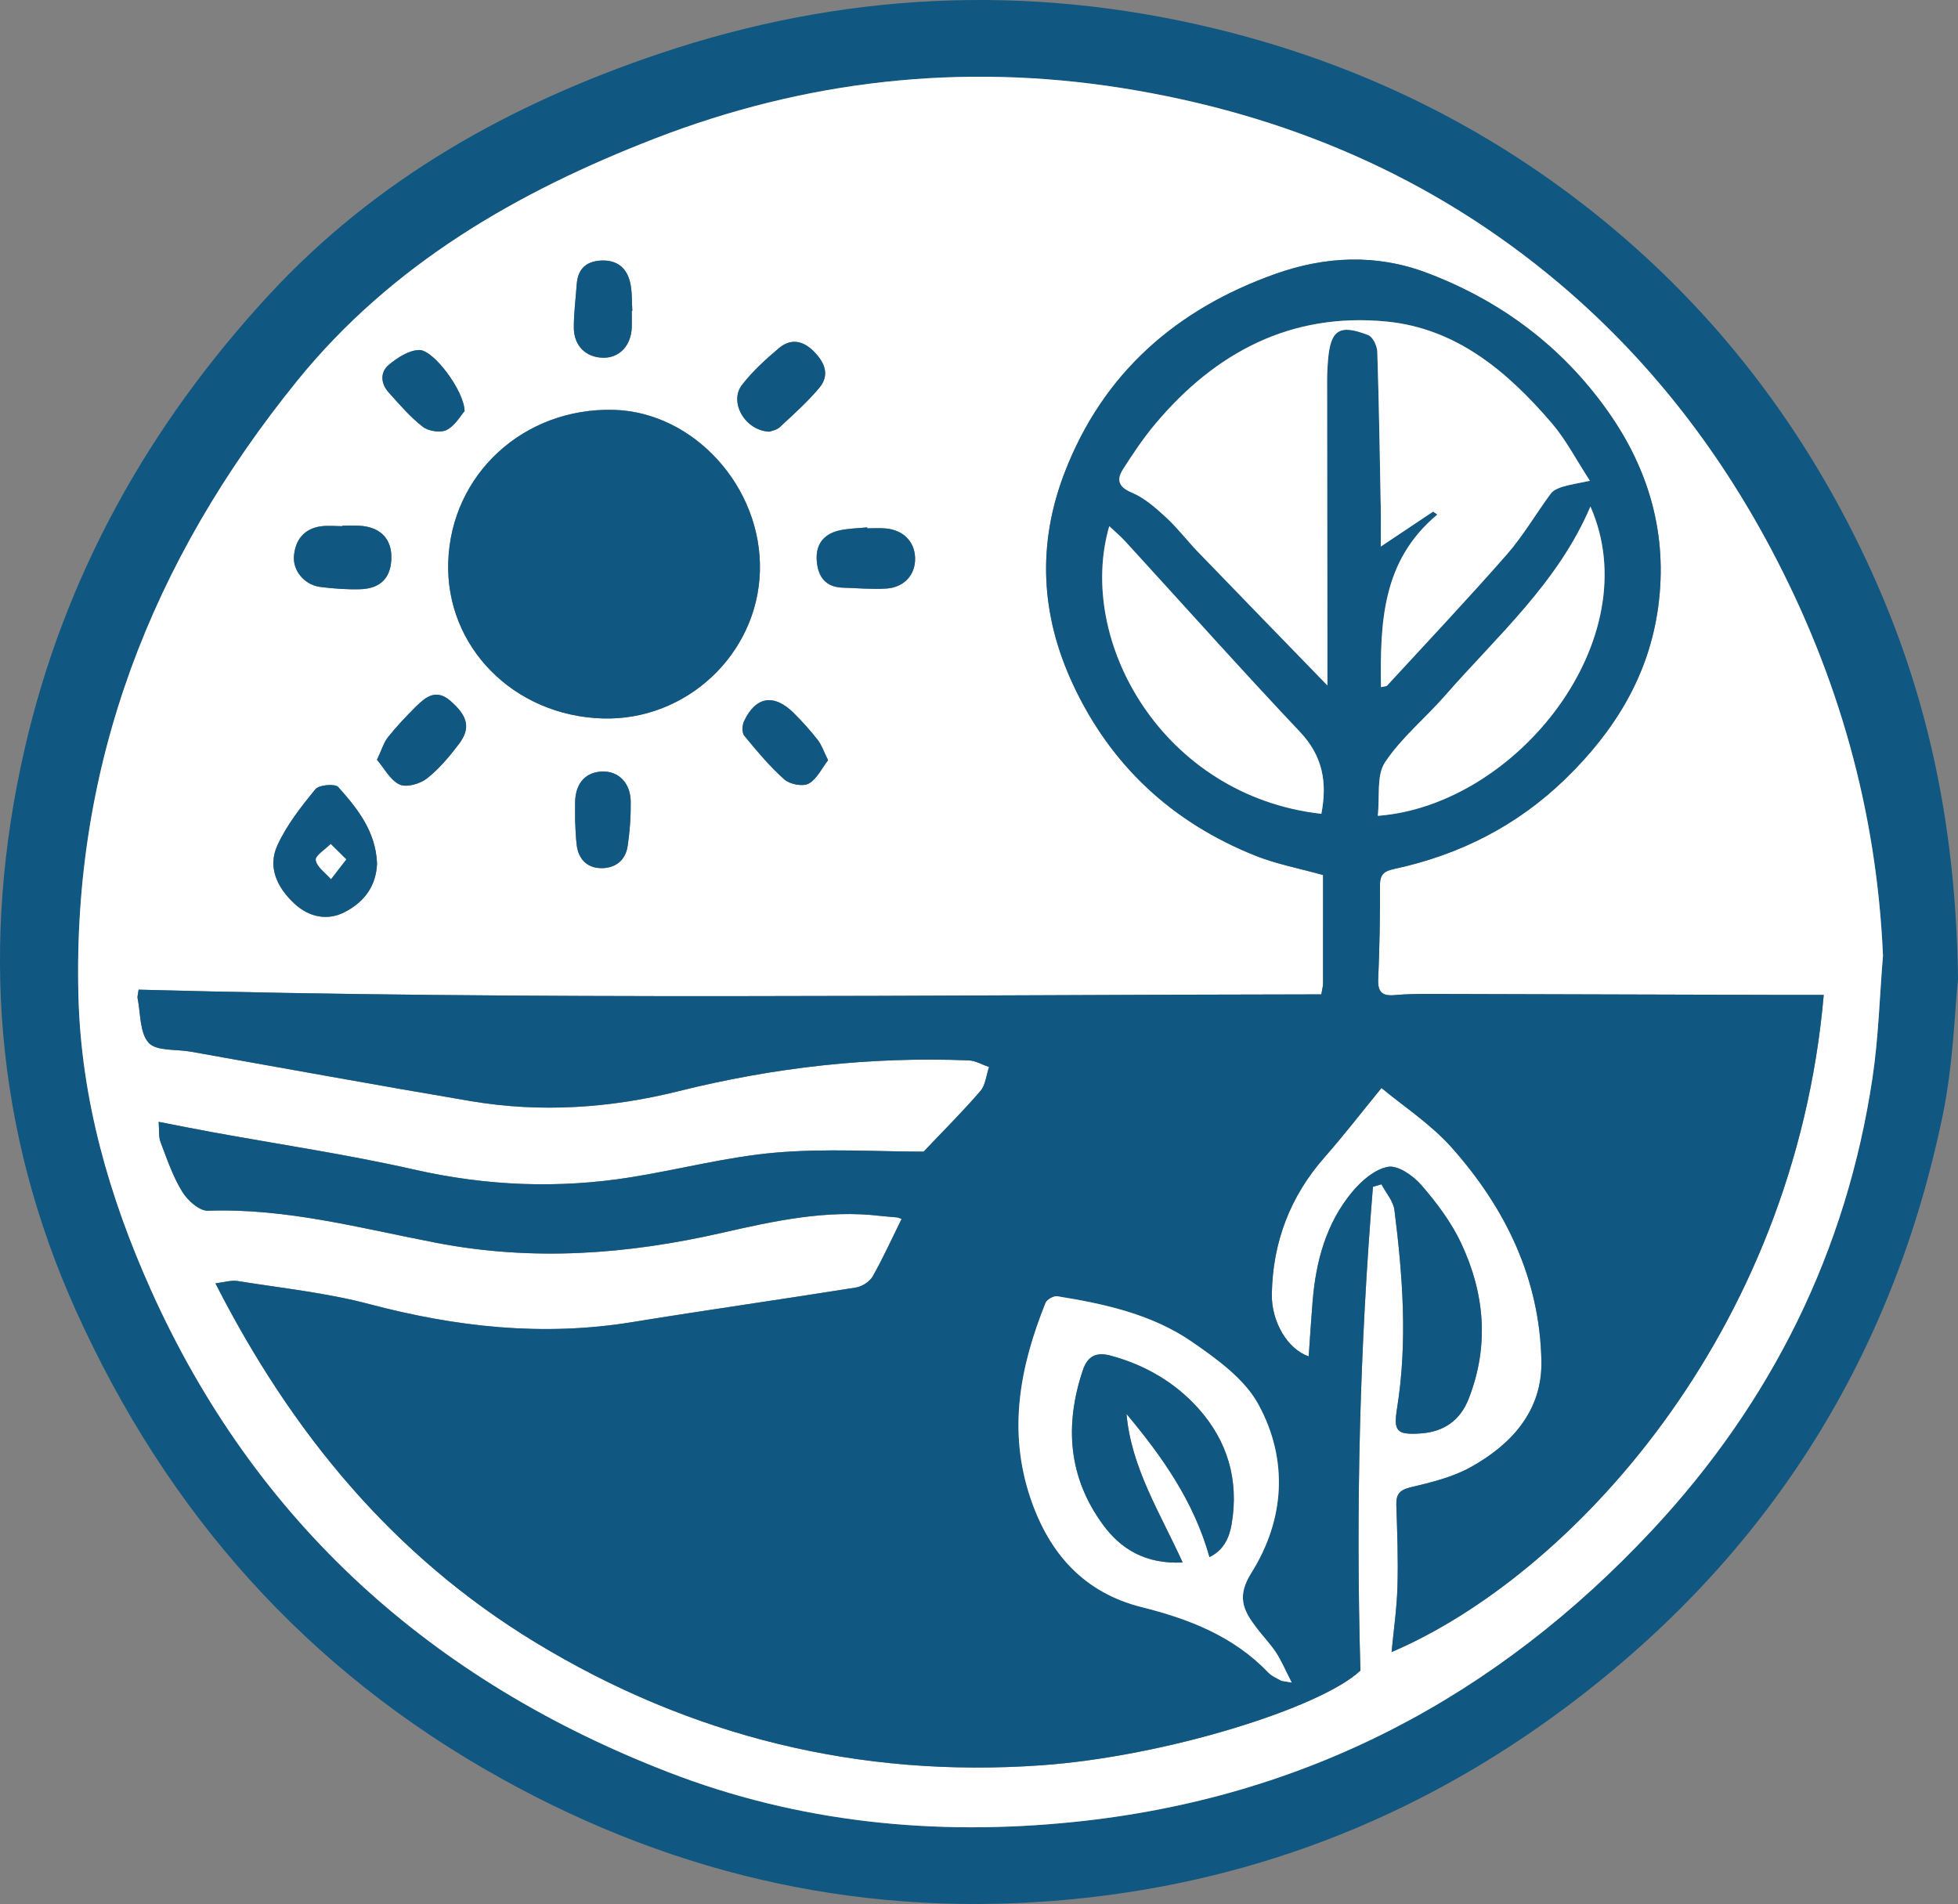
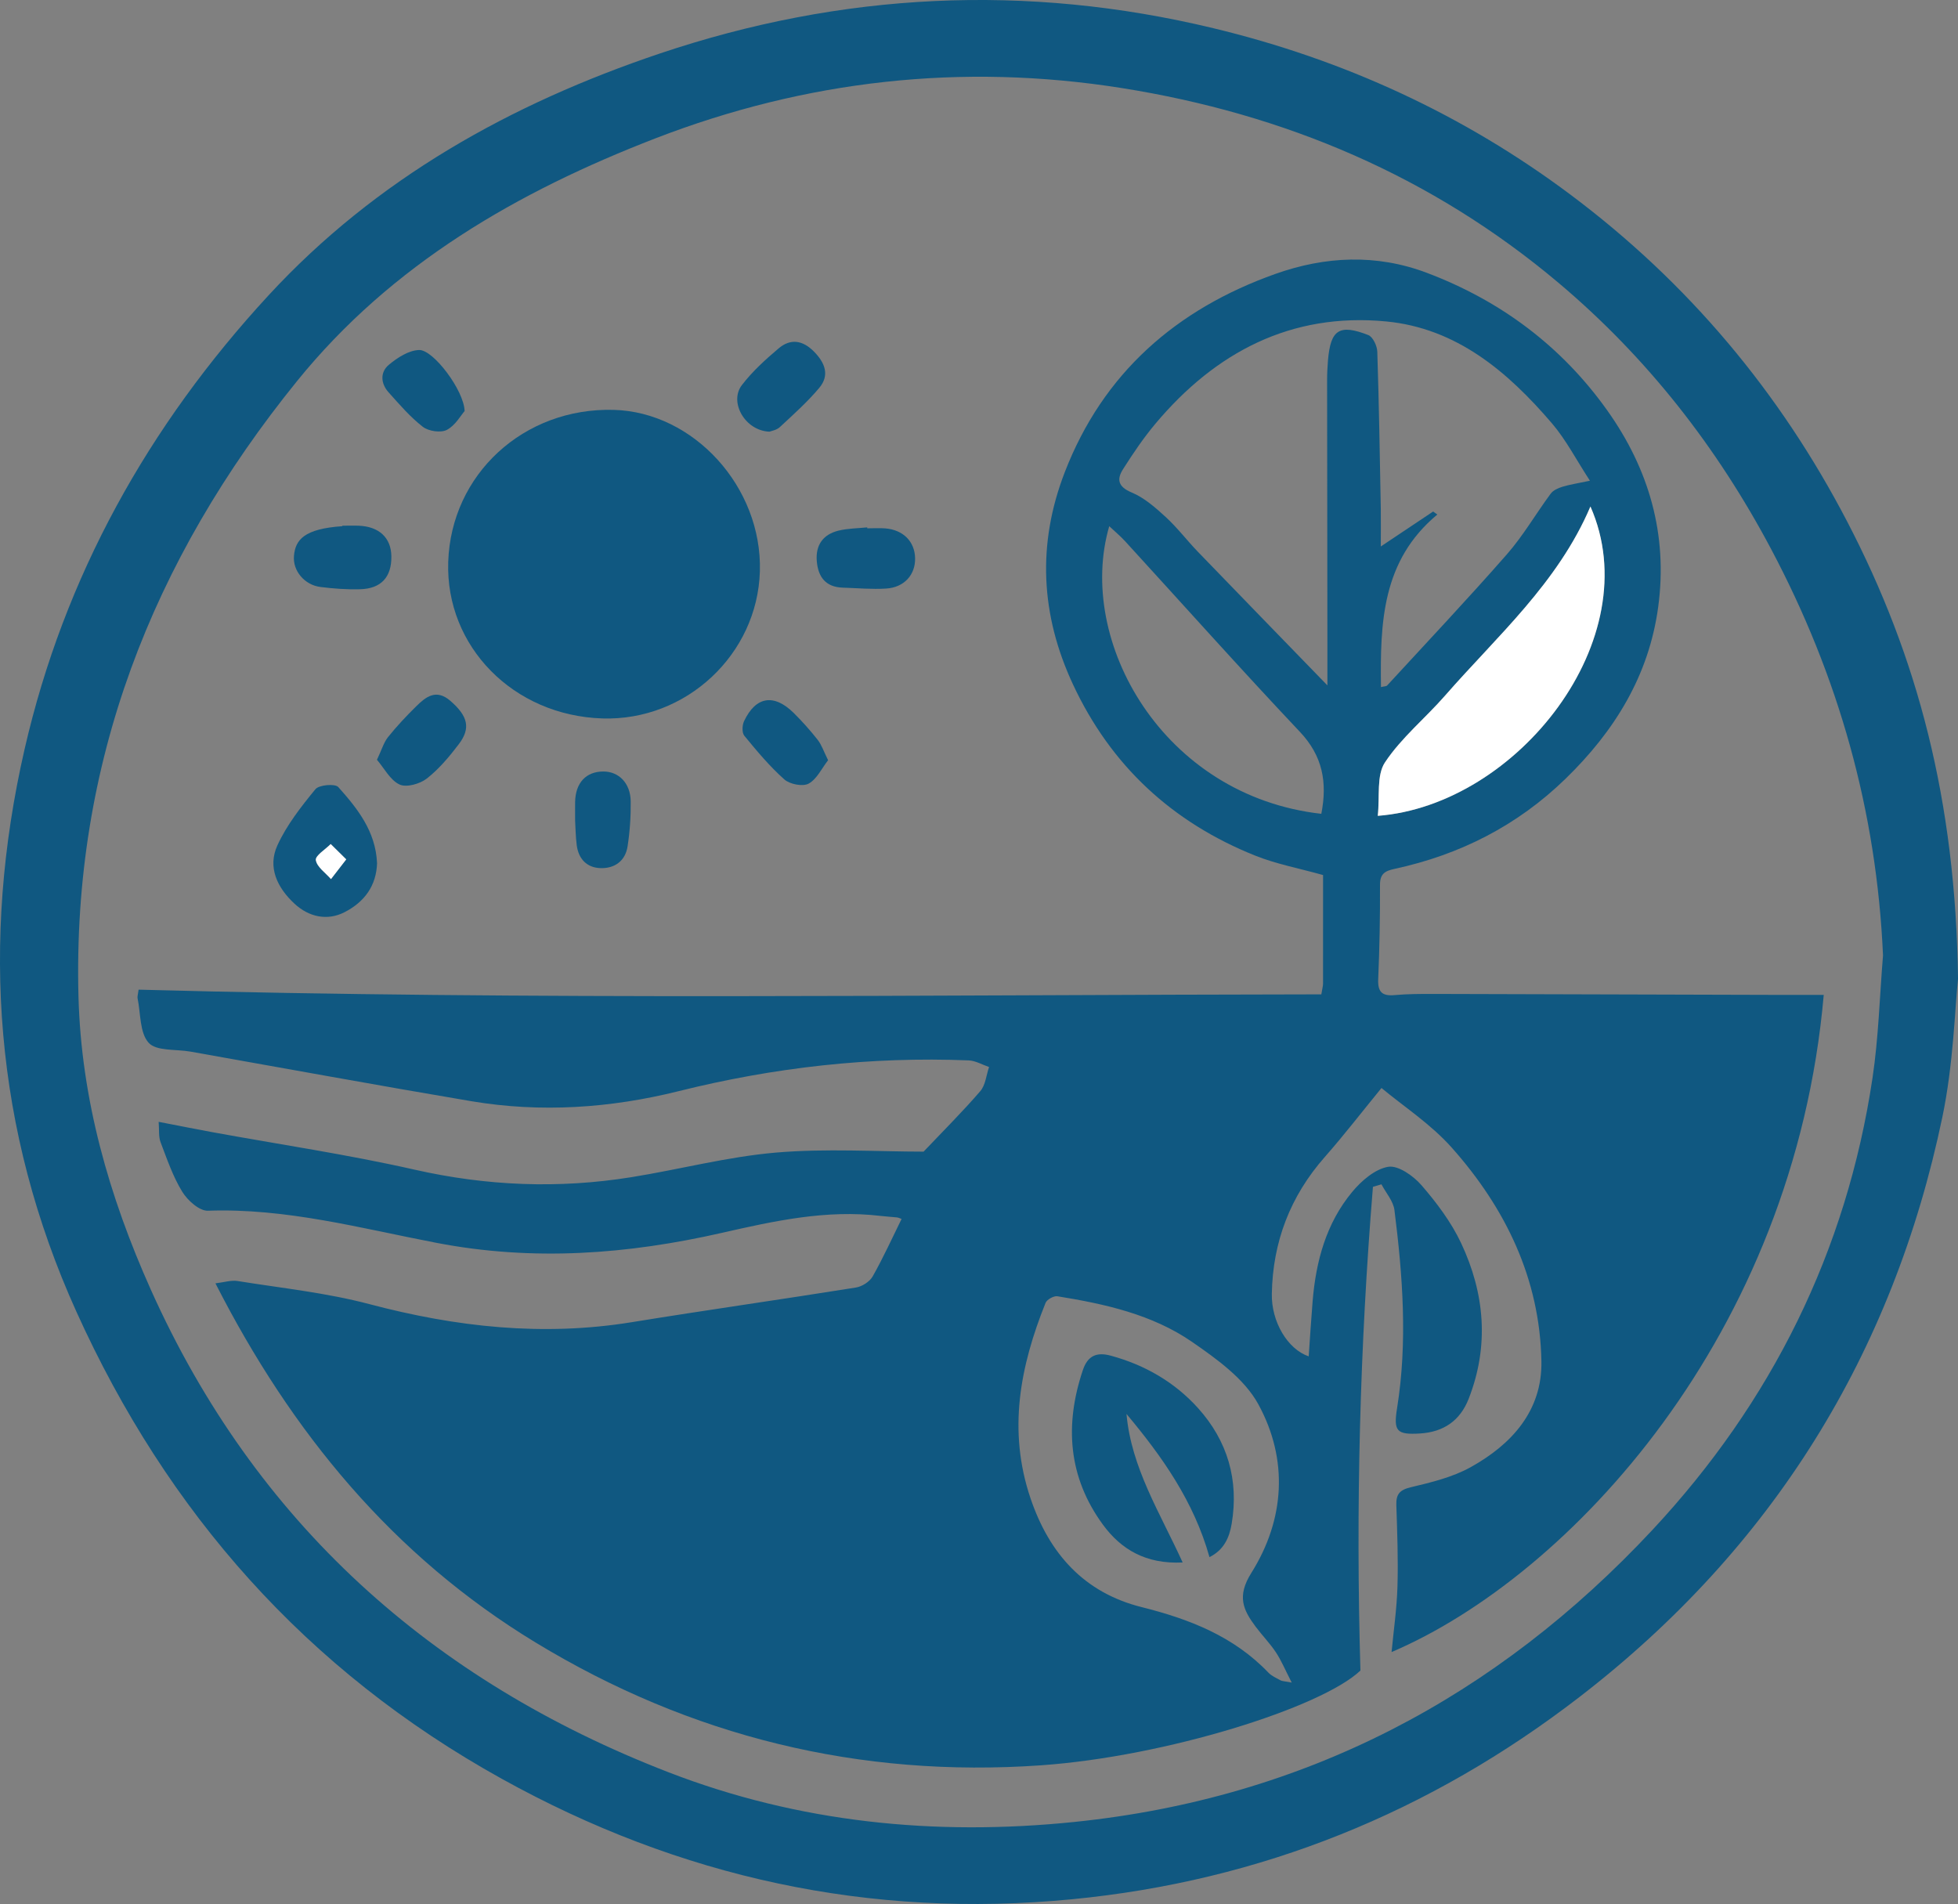
<svg xmlns="http://www.w3.org/2000/svg" width="145" height="141" viewBox="0 0 145 141" fill="none">
  <rect x="0" y="0" width="145" height="141" fill="#808080" stroke="none" />
  <g clip-path="url(#clip0_6_51)">
    <path d="M145 72.468C144.828 59.299 142.019 48.662 136.793 38.623C131.801 29.031 125.006 20.936 116.341 14.444C108.395 8.491 99.527 4.416 89.849 2.087C75.997 -1.246 62.316 -0.565 48.855 3.965C37.821 7.682 27.851 13.241 19.892 21.866C10.986 31.517 4.752 42.687 1.819 55.486C-1.445 69.732 -0.407 83.719 5.655 97.129C12.382 112.01 22.695 123.702 37.15 131.721C50.341 139.041 64.405 142.099 79.399 140.646C93.366 139.293 105.902 134.211 116.996 125.647C131.267 114.633 140.178 100.263 143.841 82.73C144.666 78.781 144.766 74.678 145.003 72.465L145 72.468ZM139.445 70.777C139.197 73.794 139.116 76.838 138.669 79.828C136.752 92.657 131.187 103.843 122.376 113.29C110.821 125.674 96.641 133.171 79.552 134.923C69.232 135.982 59.133 134.966 49.505 131.242C31.972 124.458 18.897 112.746 11.164 95.492C8.07 88.584 6.011 81.385 5.811 73.784C5.358 56.555 11.234 41.508 22.005 28.211C29.01 19.562 38.325 14.195 48.524 10.251C59.666 5.943 71.216 4.643 83.062 6.519C95.153 8.435 106.069 13.064 115.438 20.963C121.974 26.474 127.154 33.106 131.162 40.664C136.165 50.098 138.979 60.084 139.448 70.78L139.445 70.777Z" fill="#105881" />
-     <path d="M139.445 70.777C138.976 60.079 136.162 50.096 131.16 40.662C127.152 33.106 121.971 26.472 115.435 20.96C106.066 13.062 95.15 8.432 83.059 6.516C71.213 4.641 59.663 5.94 48.521 10.248C38.322 14.193 29.007 19.559 22.002 28.208C11.231 41.508 5.356 56.553 5.808 73.781C6.008 81.382 8.067 88.582 11.161 95.489C18.894 112.744 31.969 124.455 49.502 131.239C59.133 134.966 69.229 135.982 79.55 134.921C96.635 133.168 110.818 125.672 122.373 113.288C131.186 103.843 136.75 92.654 138.666 79.825C139.113 76.835 139.194 73.794 139.442 70.775L139.445 70.777ZM97.98 64.8C96.217 64.307 94.525 63.991 92.959 63.364C86.808 60.901 82.269 56.7 79.461 50.685C77.054 45.527 76.8 40.276 78.849 34.976C81.687 27.627 87.113 22.887 94.452 20.283C98.126 18.978 101.913 18.788 105.659 20.202C111.139 22.273 115.651 25.649 119.025 30.392C122.114 34.73 123.521 39.582 122.799 44.941C122.111 50.037 119.567 54.141 115.936 57.67C112.373 61.132 108.115 63.299 103.271 64.344C102.546 64.5 102.193 64.719 102.196 65.537C102.206 67.857 102.163 70.18 102.064 72.498C102.02 73.459 102.347 73.778 103.293 73.69C104.228 73.601 105.177 73.601 106.12 73.604C114.699 73.623 123.276 73.652 131.855 73.676C132.917 73.679 133.982 73.676 135.057 73.676C132.85 98.91 116.184 116.733 103.053 122.341C103.204 120.747 103.441 119.126 103.489 117.497C103.549 115.49 103.473 113.478 103.406 111.471C103.379 110.659 103.635 110.335 104.487 110.134C106.001 109.775 107.576 109.392 108.915 108.647C111.961 106.954 114.217 104.459 114.149 100.802C114.039 94.709 111.5 89.471 107.505 84.981C105.964 83.247 103.94 81.934 102.306 80.57C100.818 82.39 99.516 84.08 98.11 85.677C95.544 88.59 94.258 91.968 94.185 95.813C94.147 97.884 95.352 99.912 96.915 100.443C97.013 99.066 97.096 97.697 97.209 96.33C97.455 93.388 98.212 90.591 100.126 88.279C100.81 87.451 101.821 86.575 102.799 86.406C103.538 86.28 104.67 87.076 105.266 87.767C106.392 89.069 107.468 90.497 108.198 92.046C109.958 95.778 110.3 99.669 108.759 103.594C108.125 105.209 106.902 106.051 105.155 106.155C103.425 106.26 103.185 105.984 103.46 104.282C104.247 99.382 103.88 94.49 103.266 89.61C103.182 88.946 102.635 88.338 102.303 87.703C102.093 87.764 101.883 87.829 101.673 87.89C100.705 99.73 100.398 111.586 100.746 123.71C97.856 126.451 86.315 130.079 77.094 130.727C63.666 131.671 51.154 128.611 39.664 121.634C29.109 115.225 21.59 106.096 15.954 95.036C16.595 94.961 17.118 94.787 17.6 94.865C20.864 95.39 24.182 95.733 27.363 96.577C33.78 98.275 40.203 98.985 46.796 97.911C52.316 97.011 57.858 96.228 63.38 95.347C63.836 95.275 64.402 94.915 64.623 94.527C65.402 93.155 66.054 91.711 66.766 90.269C66.663 90.235 66.547 90.17 66.423 90.154C66.022 90.109 65.618 90.093 65.216 90.044C61.213 89.562 57.329 90.417 53.494 91.29C46.456 92.895 39.478 93.42 32.295 92.032C26.727 90.958 21.183 89.452 15.398 89.659C14.768 89.68 13.892 88.892 13.498 88.255C12.805 87.124 12.366 85.835 11.892 84.587C11.735 84.174 11.797 83.678 11.749 83.076C13.185 83.354 14.412 83.601 15.641 83.826C20.665 84.745 25.73 85.49 30.705 86.618C36.044 87.826 41.362 88.04 46.734 87.177C50.316 86.604 53.861 85.661 57.462 85.353C61.189 85.034 64.963 85.283 68.396 85.283C69.884 83.716 71.299 82.309 72.598 80.801C72.987 80.351 73.04 79.619 73.245 79.016C72.741 78.845 72.245 78.545 71.736 78.526C64.467 78.237 57.321 79.043 50.262 80.803C45.209 82.063 40.058 82.416 34.894 81.546C27.953 80.375 21.029 79.102 14.099 77.875C13.037 77.687 11.582 77.853 11.01 77.224C10.336 76.482 10.42 75.054 10.188 73.92C10.164 73.805 10.215 73.676 10.264 73.288C39.454 74.076 68.647 73.668 97.851 73.636C97.926 73.183 97.978 73.015 97.978 72.846C97.983 70.169 97.98 67.495 97.98 64.8ZM44.605 53.204C38.023 52.992 32.991 47.88 33.196 41.613C33.408 35.121 38.78 30.18 45.44 30.352C51.394 30.504 56.456 36.091 56.276 42.309C56.095 48.467 50.809 53.404 44.608 53.204H44.605ZM27.921 63.907C27.872 65.579 27.004 66.79 25.5 67.557C24.266 68.186 22.905 67.943 21.797 66.914C20.525 65.73 19.8 64.218 20.541 62.6C21.228 61.097 22.296 59.739 23.355 58.444C23.622 58.12 24.81 58.018 25.048 58.284C26.471 59.872 27.816 61.56 27.918 63.907H27.921ZM25.352 38.966C25.352 38.966 25.352 38.941 25.352 38.928C25.754 38.928 26.155 38.915 26.557 38.928C28.074 38.984 28.964 39.82 28.983 41.195C29.002 42.73 28.228 43.59 26.659 43.633C25.684 43.66 24.695 43.587 23.724 43.464C22.557 43.317 21.668 42.267 21.77 41.155C21.878 39.973 22.514 39.158 23.748 38.976C24.271 38.899 24.819 38.963 25.352 38.963V38.966ZM64.221 39.054C64.221 39.078 64.221 39.102 64.224 39.126C64.671 39.126 65.119 39.097 65.564 39.132C66.89 39.239 67.747 40.11 67.768 41.342C67.79 42.567 66.963 43.504 65.623 43.587C64.558 43.652 63.483 43.553 62.413 43.52C61.146 43.48 60.588 42.733 60.488 41.565C60.386 40.372 60.947 39.579 62.097 39.298C62.782 39.129 63.513 39.132 64.221 39.057V39.054ZM56.987 31.967C55.17 31.9 53.976 29.776 54.939 28.519C55.712 27.509 56.685 26.625 57.664 25.797C58.534 25.06 59.437 25.183 60.267 26.024C61.092 26.855 61.464 27.782 60.666 28.73C59.788 29.778 58.752 30.697 57.747 31.632C57.51 31.852 57.119 31.911 56.987 31.967ZM27.918 56.266C28.274 55.519 28.419 54.983 28.738 54.586C29.376 53.788 30.085 53.038 30.813 52.317C31.541 51.596 32.309 50.99 33.36 51.904C34.643 53.024 34.888 53.916 33.972 55.119C33.271 56.038 32.508 56.955 31.605 57.657C31.099 58.053 30.096 58.334 29.592 58.096C28.894 57.764 28.457 56.893 27.921 56.266H27.918ZM46.826 23.021C46.826 23.021 46.801 23.021 46.788 23.021C46.788 23.423 46.799 23.825 46.788 24.227C46.748 25.582 45.874 26.512 44.669 26.491C43.392 26.469 42.502 25.617 42.497 24.264C42.492 23.198 42.635 22.131 42.71 21.065C42.788 19.956 43.365 19.355 44.5 19.294C45.672 19.23 46.4 19.819 46.661 20.891C46.826 21.574 46.78 22.308 46.828 23.018L46.826 23.021ZM42.591 60.789C42.591 60.186 42.583 59.784 42.591 59.382C42.624 57.967 43.403 57.134 44.686 57.134C45.831 57.134 46.691 58.002 46.707 59.35C46.721 60.459 46.642 61.584 46.475 62.68C46.311 63.747 45.529 64.323 44.473 64.291C43.454 64.258 42.839 63.607 42.71 62.595C42.624 61.933 42.618 61.26 42.591 60.791V60.789ZM61.324 56.295C60.855 56.898 60.496 57.694 59.882 58.032C59.451 58.267 58.488 58.083 58.087 57.726C56.995 56.754 56.049 55.615 55.117 54.484C54.933 54.259 54.958 53.707 55.1 53.404C55.968 51.569 57.31 51.355 58.774 52.799C59.407 53.426 60.006 54.093 60.556 54.795C60.844 55.16 60.992 55.634 61.321 56.298L61.324 56.295ZM34.406 30.44C34.125 30.756 33.718 31.506 33.088 31.836C32.64 32.069 31.735 31.935 31.314 31.608C30.373 30.877 29.578 29.947 28.775 29.052C28.19 28.401 28.139 27.562 28.794 27.016C29.427 26.488 30.282 25.936 31.047 25.92C32.096 25.901 34.365 28.918 34.406 30.44Z" fill="white" />
    <path d="M97.98 64.8C97.98 67.493 97.98 70.169 97.978 72.846C97.978 73.015 97.926 73.183 97.851 73.636C68.647 73.668 39.457 74.076 10.264 73.288C10.213 73.676 10.164 73.805 10.188 73.92C10.423 75.054 10.337 76.479 11.01 77.224C11.582 77.853 13.037 77.687 14.099 77.875C21.029 79.102 27.953 80.375 34.894 81.546C40.058 82.416 45.209 82.063 50.262 80.803C57.324 79.043 64.469 78.234 71.736 78.526C72.245 78.547 72.741 78.847 73.245 79.016C73.038 79.619 72.984 80.351 72.598 80.801C71.299 82.309 69.884 83.716 68.396 85.283C64.965 85.283 61.189 85.034 57.462 85.353C53.861 85.661 50.319 86.604 46.734 87.178C41.362 88.04 36.044 87.826 30.705 86.618C25.73 85.49 20.665 84.745 15.641 83.826C14.412 83.601 13.185 83.354 11.749 83.076C11.797 83.678 11.735 84.174 11.892 84.587C12.366 85.835 12.806 87.127 13.498 88.255C13.889 88.892 14.765 89.683 15.398 89.659C21.18 89.452 26.724 90.961 32.295 92.032C39.478 93.418 46.456 92.893 53.494 91.29C57.329 90.417 61.213 89.562 65.216 90.044C65.618 90.093 66.022 90.109 66.423 90.154C66.547 90.168 66.663 90.232 66.766 90.269C66.054 91.711 65.402 93.155 64.623 94.527C64.402 94.918 63.836 95.275 63.38 95.347C57.858 96.231 52.316 97.013 46.796 97.911C40.201 98.985 33.778 98.275 27.363 96.577C24.18 95.735 20.864 95.39 17.6 94.865C17.118 94.787 16.595 94.961 15.954 95.036C21.592 106.096 29.11 115.225 39.664 121.634C51.154 128.611 63.666 131.671 77.094 130.727C86.315 130.079 97.859 126.454 100.746 123.71C100.395 111.586 100.705 99.73 101.673 87.89C101.883 87.829 102.093 87.764 102.304 87.703C102.635 88.338 103.182 88.946 103.266 89.61C103.88 94.49 104.247 99.382 103.46 104.282C103.188 105.984 103.427 106.26 105.155 106.155C106.902 106.048 108.125 105.21 108.759 103.594C110.298 99.666 109.956 95.778 108.198 92.046C107.468 90.5 106.395 89.072 105.266 87.767C104.667 87.076 103.538 86.28 102.799 86.406C101.818 86.575 100.81 87.451 100.126 88.279C98.212 90.591 97.455 93.386 97.209 96.33C97.096 97.697 97.013 99.066 96.916 100.443C95.352 99.91 94.147 97.884 94.185 95.813C94.255 91.966 95.544 88.59 98.11 85.677C99.516 84.08 100.818 82.39 102.306 80.57C103.942 81.934 105.964 83.247 107.505 84.981C111.5 89.471 114.039 94.712 114.149 100.802C114.217 104.462 111.961 106.954 108.915 108.647C107.576 109.392 105.999 109.775 104.487 110.134C103.638 110.335 103.379 110.659 103.406 111.471C103.473 113.478 103.549 115.49 103.489 117.497C103.441 119.126 103.204 120.747 103.053 122.341C116.187 116.733 132.85 98.91 135.057 73.676C133.982 73.676 132.92 73.676 131.855 73.676C123.276 73.652 114.699 73.623 106.12 73.604C105.177 73.604 104.231 73.604 103.293 73.69C102.347 73.778 102.02 73.459 102.064 72.498C102.163 70.18 102.206 67.857 102.196 65.537C102.193 64.717 102.546 64.5 103.271 64.344C108.115 63.299 112.373 61.134 115.936 57.67C119.567 54.141 122.111 50.037 122.799 44.941C123.521 39.585 122.114 34.732 119.025 30.392C115.648 25.647 111.139 22.271 105.659 20.202C101.913 18.788 98.129 18.978 94.452 20.283C87.113 22.89 81.687 27.627 78.849 34.976C76.8 40.276 77.054 45.527 79.461 50.685C82.266 56.7 86.808 60.901 92.959 63.364C94.525 63.991 96.218 64.304 97.98 64.8ZM98.301 50.755C94.926 47.274 91.808 44.072 88.706 40.857C87.9 40.021 87.194 39.084 86.339 38.298C85.574 37.596 84.746 36.862 83.808 36.471C82.795 36.048 82.687 35.501 83.164 34.748C83.905 33.583 84.684 32.425 85.571 31.37C90.013 26.083 95.614 23.131 102.649 23.803C107.877 24.304 111.662 27.536 114.926 31.346C115.974 32.57 116.729 34.046 117.742 35.6C116.829 35.793 116.257 35.879 115.71 36.045C115.395 36.142 115.028 36.302 114.842 36.551C113.74 38.039 112.807 39.665 111.592 41.05C108.705 44.346 105.694 47.534 102.727 50.76C102.659 50.832 102.503 50.822 102.268 50.881C102.206 46.117 102.336 41.516 106.441 38.103C106.338 38.028 106.233 37.956 106.131 37.88C104.948 38.671 103.762 39.464 102.255 40.469C102.255 39.346 102.268 38.516 102.255 37.688C102.182 33.805 102.123 29.923 101.996 26.043C101.983 25.614 101.67 24.947 101.33 24.813C99.18 23.975 98.535 24.412 98.344 26.684C98.304 27.171 98.279 27.664 98.279 28.154C98.282 34.622 98.293 41.093 98.301 47.561C98.301 48.526 98.301 49.49 98.301 50.749V50.755ZM95.657 124.6C95.094 124.493 94.948 124.498 94.838 124.439C94.525 124.265 94.174 124.118 93.934 123.866C91.361 121.178 88.102 119.903 84.547 119.013C80.299 117.95 77.709 115.077 76.313 110.949C74.617 105.93 75.542 101.18 77.431 96.48C77.531 96.231 78.04 95.95 78.307 95.993C81.819 96.561 85.32 97.332 88.277 99.371C90.121 100.644 92.156 102.107 93.183 103.985C95.425 108.084 95.15 112.529 92.668 116.479C91.582 118.21 92.056 119.217 92.994 120.471C93.476 121.114 94.048 121.695 94.49 122.365C94.891 122.971 95.172 123.654 95.657 124.6ZM97.853 60.266C86.113 58.948 79.671 47.47 82.145 38.966C82.566 39.362 82.973 39.7 83.326 40.086C87.633 44.793 91.881 49.554 96.261 54.192C97.951 55.979 98.306 57.925 97.851 60.266H97.853ZM102.031 60.416C102.19 58.986 101.923 57.424 102.565 56.456C103.775 54.632 105.551 53.188 107.012 51.516C110.872 47.1 115.368 43.175 117.78 37.508C122.098 47.298 112.365 59.621 102.031 60.416Z" fill="#105881" />
    <path d="M44.605 53.203C50.807 53.402 56.095 48.467 56.273 42.309C56.453 36.093 51.392 30.507 45.438 30.352C38.778 30.18 33.406 35.121 33.193 41.613C32.988 47.88 38.02 52.992 44.602 53.203H44.605Z" fill="#105881" />
    <path d="M27.921 63.907C27.818 61.56 26.471 59.872 25.05 58.283C24.813 58.018 23.622 58.12 23.358 58.444C22.298 59.738 21.231 61.097 20.544 62.6C19.802 64.218 20.527 65.729 21.8 66.914C22.905 67.942 24.269 68.186 25.503 67.557C27.007 66.79 27.872 65.579 27.924 63.907H27.921ZM25.64 63.639C25.174 64.242 24.843 64.671 24.511 65.1C24.11 64.636 23.474 64.21 23.39 63.696C23.336 63.366 24.096 62.905 24.49 62.504C24.81 62.82 25.131 63.136 25.64 63.639Z" fill="#105881" />
-     <path d="M25.352 38.966C24.816 38.966 24.271 38.901 23.748 38.979C22.514 39.161 21.878 39.976 21.77 41.157C21.668 42.272 22.557 43.319 23.724 43.467C24.695 43.59 25.681 43.662 26.659 43.636C28.228 43.596 29.004 42.733 28.983 41.197C28.964 39.823 28.074 38.987 26.557 38.931C26.155 38.915 25.754 38.931 25.352 38.931C25.352 38.944 25.352 38.955 25.352 38.968V38.966Z" fill="#105881" />
+     <path d="M25.352 38.966C22.514 39.161 21.878 39.976 21.77 41.157C21.668 42.272 22.557 43.319 23.724 43.467C24.695 43.59 25.681 43.662 26.659 43.636C28.228 43.596 29.004 42.733 28.983 41.197C28.964 39.823 28.074 38.987 26.557 38.931C26.155 38.915 25.754 38.931 25.352 38.931C25.352 38.944 25.352 38.955 25.352 38.968V38.966Z" fill="#105881" />
    <path d="M64.221 39.054C63.512 39.129 62.785 39.126 62.097 39.295C60.947 39.576 60.386 40.37 60.488 41.562C60.588 42.73 61.146 43.477 62.413 43.518C63.483 43.55 64.558 43.652 65.623 43.585C66.962 43.502 67.793 42.564 67.768 41.339C67.747 40.107 66.89 39.239 65.564 39.129C65.119 39.094 64.671 39.124 64.224 39.124C64.224 39.099 64.224 39.075 64.221 39.051V39.054Z" fill="#105881" />
    <path d="M56.987 31.967C57.122 31.911 57.513 31.852 57.747 31.632C58.753 30.697 59.788 29.775 60.666 28.73C61.464 27.782 61.092 26.855 60.267 26.024C59.434 25.186 58.534 25.06 57.664 25.797C56.685 26.625 55.712 27.509 54.939 28.519C53.976 29.775 55.168 31.9 56.987 31.967Z" fill="#105881" />
    <path d="M27.918 56.266C28.454 56.893 28.891 57.767 29.589 58.096C30.093 58.334 31.096 58.053 31.603 57.657C32.505 56.952 33.271 56.038 33.969 55.119C34.886 53.916 34.643 53.024 33.357 51.904C32.306 50.99 31.538 51.596 30.81 52.317C30.08 53.038 29.373 53.788 28.735 54.586C28.417 54.983 28.271 55.519 27.915 56.266H27.918Z" fill="#105881" />
-     <path d="M46.826 23.021C46.777 22.311 46.826 21.577 46.659 20.893C46.4 19.822 45.669 19.232 44.497 19.297C43.362 19.358 42.785 19.958 42.707 21.068C42.632 22.134 42.489 23.2 42.494 24.267C42.5 25.617 43.392 26.469 44.667 26.493C45.869 26.515 46.745 25.585 46.785 24.229C46.796 23.827 46.785 23.425 46.785 23.023C46.799 23.023 46.81 23.023 46.823 23.023L46.826 23.021Z" fill="#105881" />
    <path d="M42.591 60.789C42.621 61.258 42.626 61.93 42.71 62.592C42.842 63.605 43.454 64.256 44.473 64.288C45.529 64.32 46.311 63.747 46.475 62.678C46.645 61.579 46.721 60.456 46.707 59.347C46.691 58 45.831 57.134 44.686 57.132C43.403 57.132 42.621 57.965 42.591 59.379C42.583 59.781 42.591 60.183 42.591 60.786V60.789Z" fill="#105881" />
    <path d="M61.324 56.296C60.995 55.631 60.844 55.16 60.558 54.792C60.008 54.093 59.41 53.423 58.777 52.796C57.313 51.352 55.971 51.566 55.103 53.402C54.96 53.702 54.936 54.257 55.119 54.482C56.049 55.615 56.998 56.754 58.09 57.724C58.491 58.08 59.456 58.265 59.885 58.029C60.499 57.691 60.855 56.896 61.327 56.293L61.324 56.296Z" fill="#105881" />
    <path d="M34.406 30.44C34.368 28.918 32.096 25.901 31.047 25.92C30.279 25.933 29.425 26.488 28.794 27.016C28.139 27.562 28.19 28.401 28.775 29.052C29.578 29.947 30.371 30.877 31.314 31.608C31.735 31.935 32.643 32.069 33.088 31.836C33.718 31.509 34.125 30.759 34.406 30.44Z" fill="#105881" />
-     <path d="M98.301 50.755C98.301 49.495 98.301 48.531 98.301 47.566C98.293 41.098 98.285 34.628 98.279 28.16C98.279 27.67 98.304 27.177 98.344 26.689C98.535 24.417 99.182 23.98 101.33 24.819C101.67 24.953 101.983 25.617 101.996 26.049C102.123 29.928 102.182 33.811 102.255 37.693C102.271 38.521 102.255 39.352 102.255 40.474C103.762 39.467 104.948 38.676 106.131 37.886C106.233 37.961 106.338 38.033 106.441 38.108C102.336 41.522 102.206 46.122 102.268 50.886C102.503 50.827 102.662 50.838 102.727 50.765C105.694 47.539 108.705 44.351 111.592 41.056C112.804 39.67 113.74 38.044 114.842 36.557C115.025 36.308 115.395 36.147 115.71 36.05C116.254 35.884 116.826 35.799 117.742 35.606C116.726 34.052 115.974 32.575 114.926 31.351C111.659 27.541 107.875 24.31 102.648 23.809C95.614 23.133 90.013 26.089 85.571 31.375C84.681 32.431 83.905 33.588 83.164 34.754C82.687 35.504 82.792 36.05 83.808 36.477C84.746 36.868 85.574 37.602 86.339 38.304C87.191 39.086 87.9 40.027 88.706 40.863C91.808 44.078 94.924 47.28 98.301 50.76V50.755Z" fill="white" />
-     <path d="M95.657 124.6C95.172 123.654 94.889 122.971 94.49 122.365C94.048 121.698 93.476 121.117 92.994 120.471C92.056 119.217 91.582 118.207 92.668 116.479C95.147 112.532 95.425 108.087 93.183 103.985C92.156 102.109 90.121 100.644 88.277 99.371C85.323 97.332 81.822 96.561 78.307 95.993C78.04 95.95 77.531 96.231 77.431 96.48C75.542 101.18 74.617 105.927 76.312 110.949C77.709 115.077 80.299 117.95 84.547 119.013C88.102 119.903 91.358 121.178 93.934 123.866C94.174 124.115 94.525 124.265 94.837 124.439C94.945 124.501 95.094 124.493 95.657 124.6ZM83.425 104.711C83.781 108.703 85.905 112.018 87.584 115.707C84.849 115.841 83.01 114.729 81.676 112.902C79.108 109.392 78.827 105.523 80.194 101.461C80.558 100.381 81.234 100.111 82.261 100.392C84.789 101.078 86.999 102.359 88.73 104.282C90.908 106.702 91.757 109.604 91.215 112.84C91.045 113.858 90.644 114.775 89.571 115.311C88.412 111.176 86.067 107.865 83.428 104.711H83.425Z" fill="white" />
-     <path d="M97.853 60.266C98.306 57.925 97.953 55.979 96.263 54.192C91.881 49.554 87.636 44.791 83.328 40.086C82.975 39.7 82.568 39.365 82.148 38.966C79.671 47.47 86.115 58.948 97.856 60.266H97.853Z" fill="white" />
    <path d="M102.031 60.416C112.365 59.621 122.095 47.296 117.78 37.508C115.37 43.172 110.872 47.097 107.012 51.516C105.551 53.188 103.775 54.632 102.565 56.456C101.923 57.424 102.19 58.986 102.031 60.416Z" fill="white" />
    <path d="M25.641 63.64C25.131 63.136 24.81 62.82 24.49 62.504C24.096 62.905 23.336 63.366 23.39 63.696C23.474 64.21 24.11 64.636 24.511 65.1C24.843 64.671 25.174 64.242 25.641 63.64Z" fill="white" />
    <path d="M83.425 104.711C86.064 107.865 88.409 111.176 89.568 115.311C90.641 114.777 91.042 113.858 91.212 112.84C91.757 109.604 90.905 106.702 88.727 104.282C86.997 102.359 84.787 101.078 82.258 100.392C81.229 100.113 80.552 100.381 80.191 101.461C78.827 105.523 79.105 109.392 81.674 112.902C83.01 114.729 84.846 115.841 87.582 115.707C85.903 112.018 83.779 108.703 83.423 104.711H83.425Z" fill="#105881" />
  </g>
  <defs>
    <clipPath id="clip0_6_51">
      <rect width="145" height="141" fill="white" transform="matrix(-1 0 0 1 145 0)" />
    </clipPath>
  </defs>
</svg>